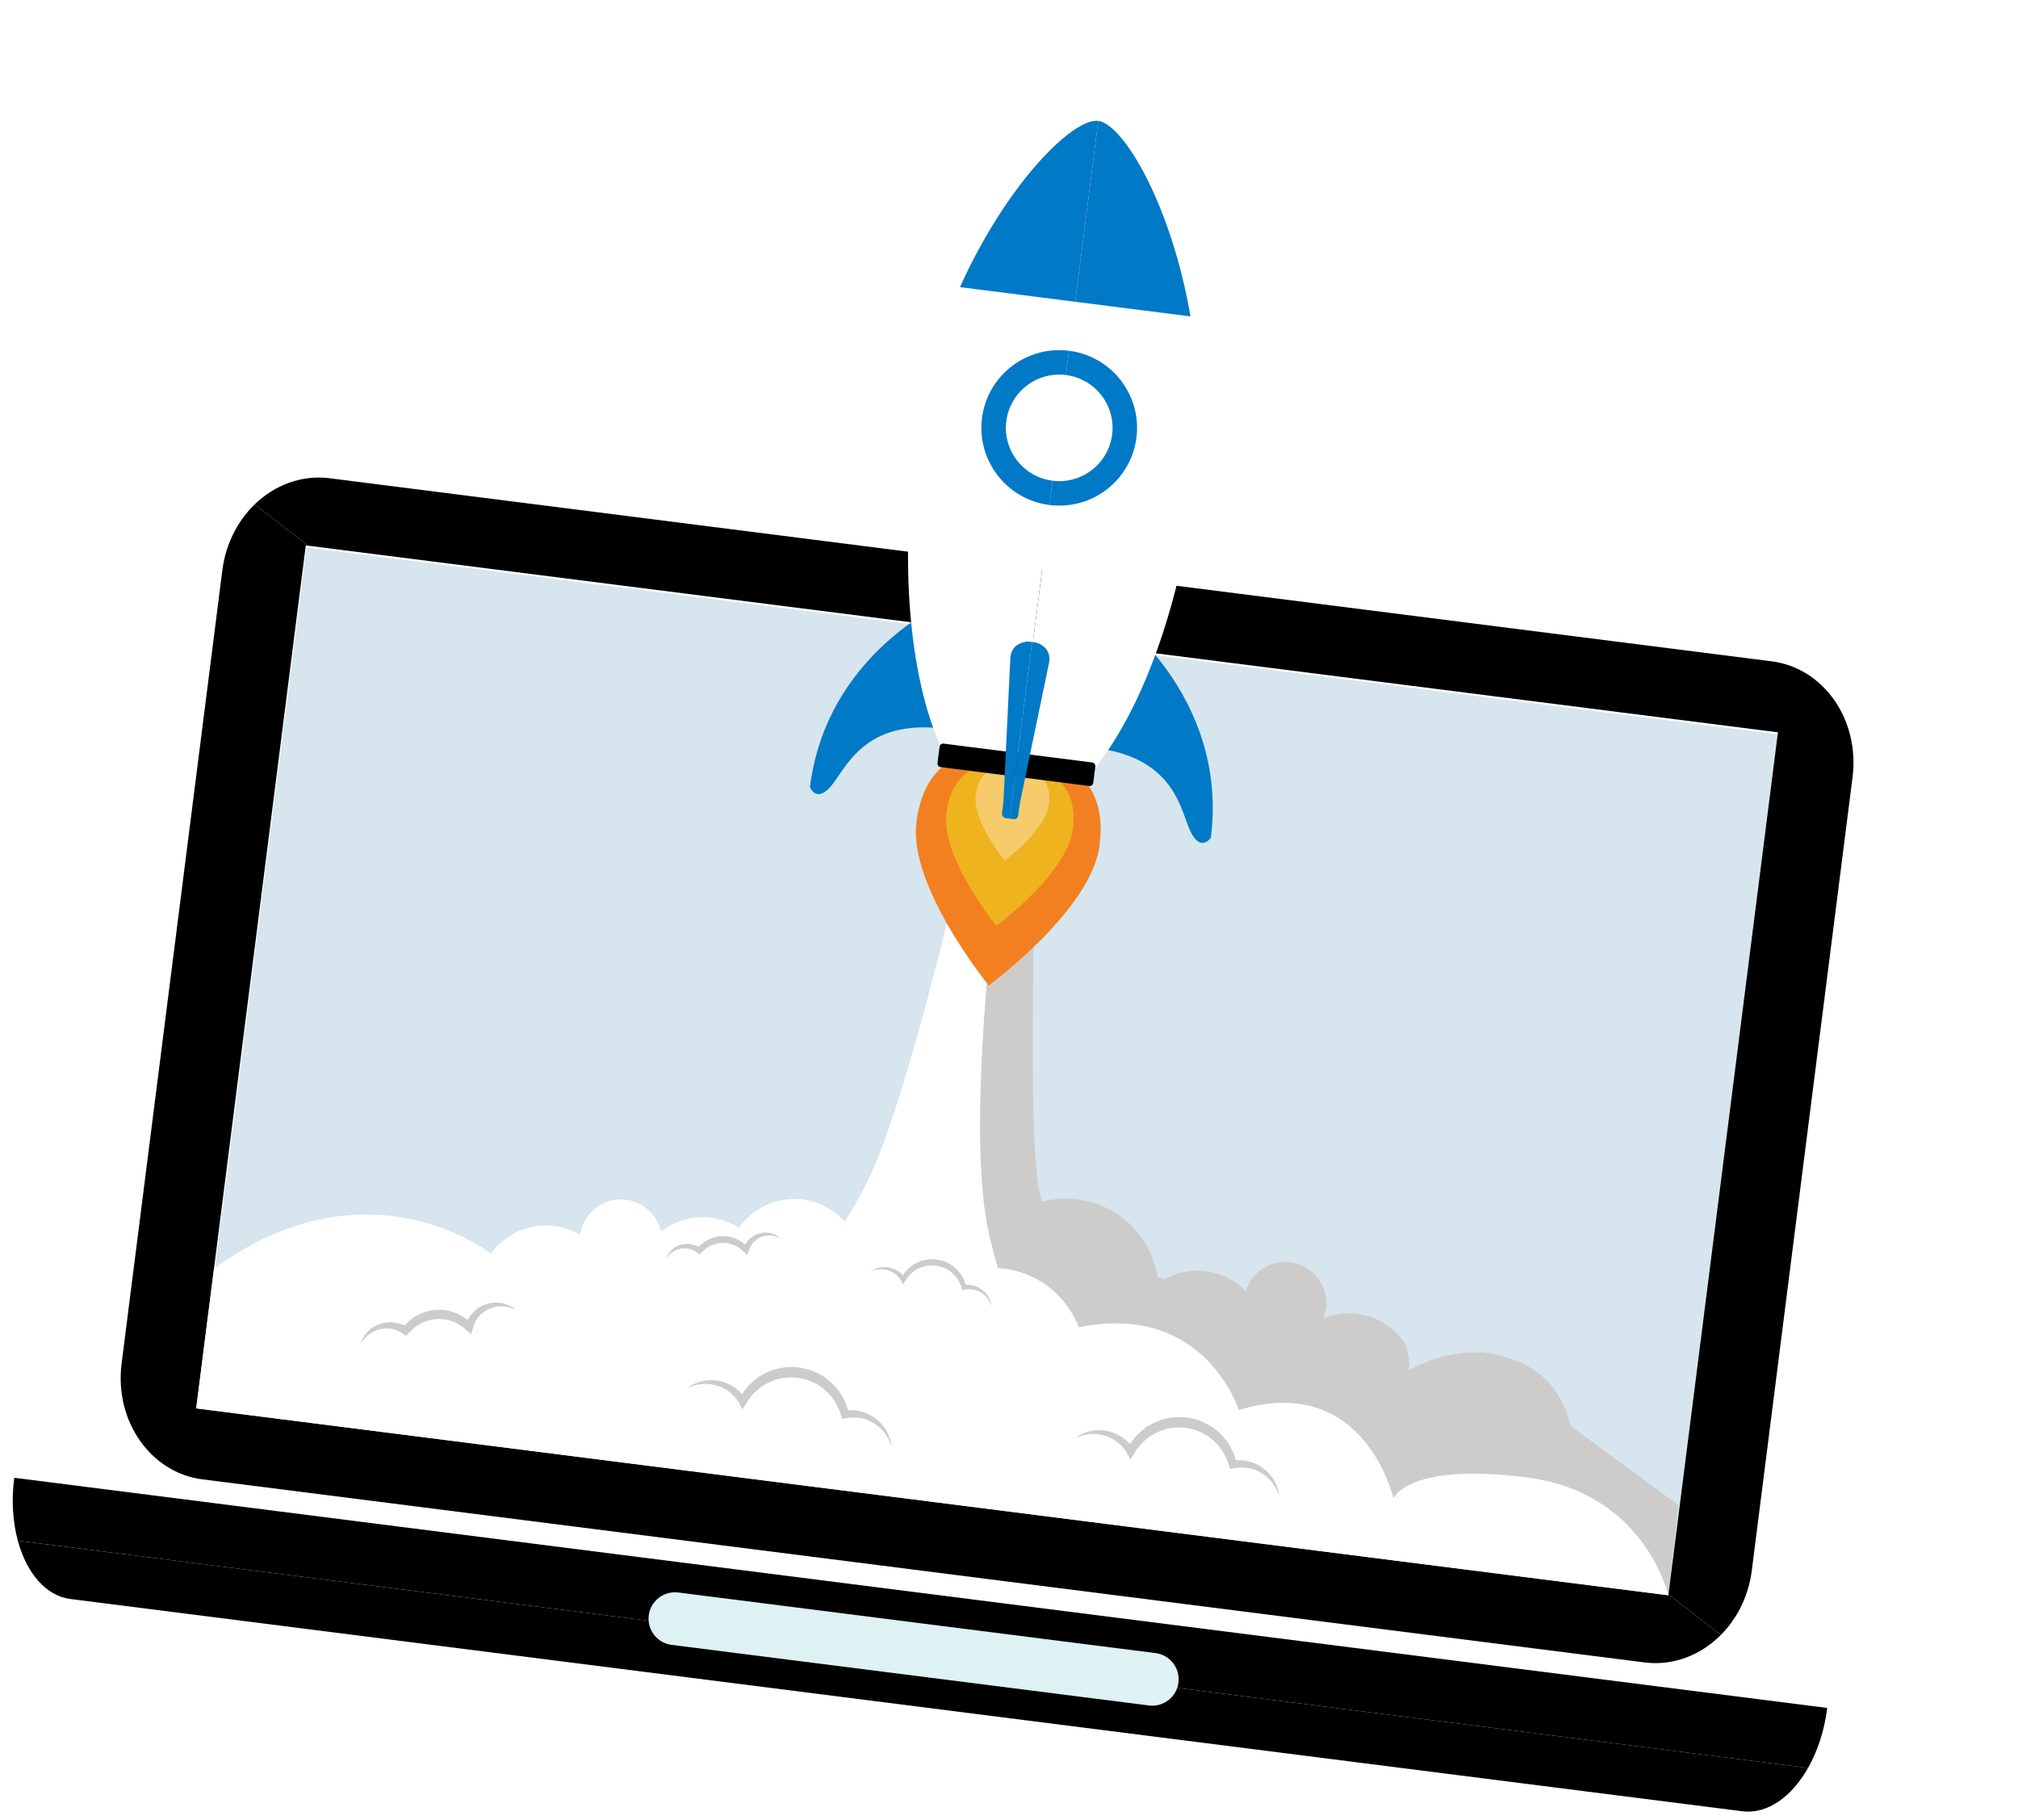
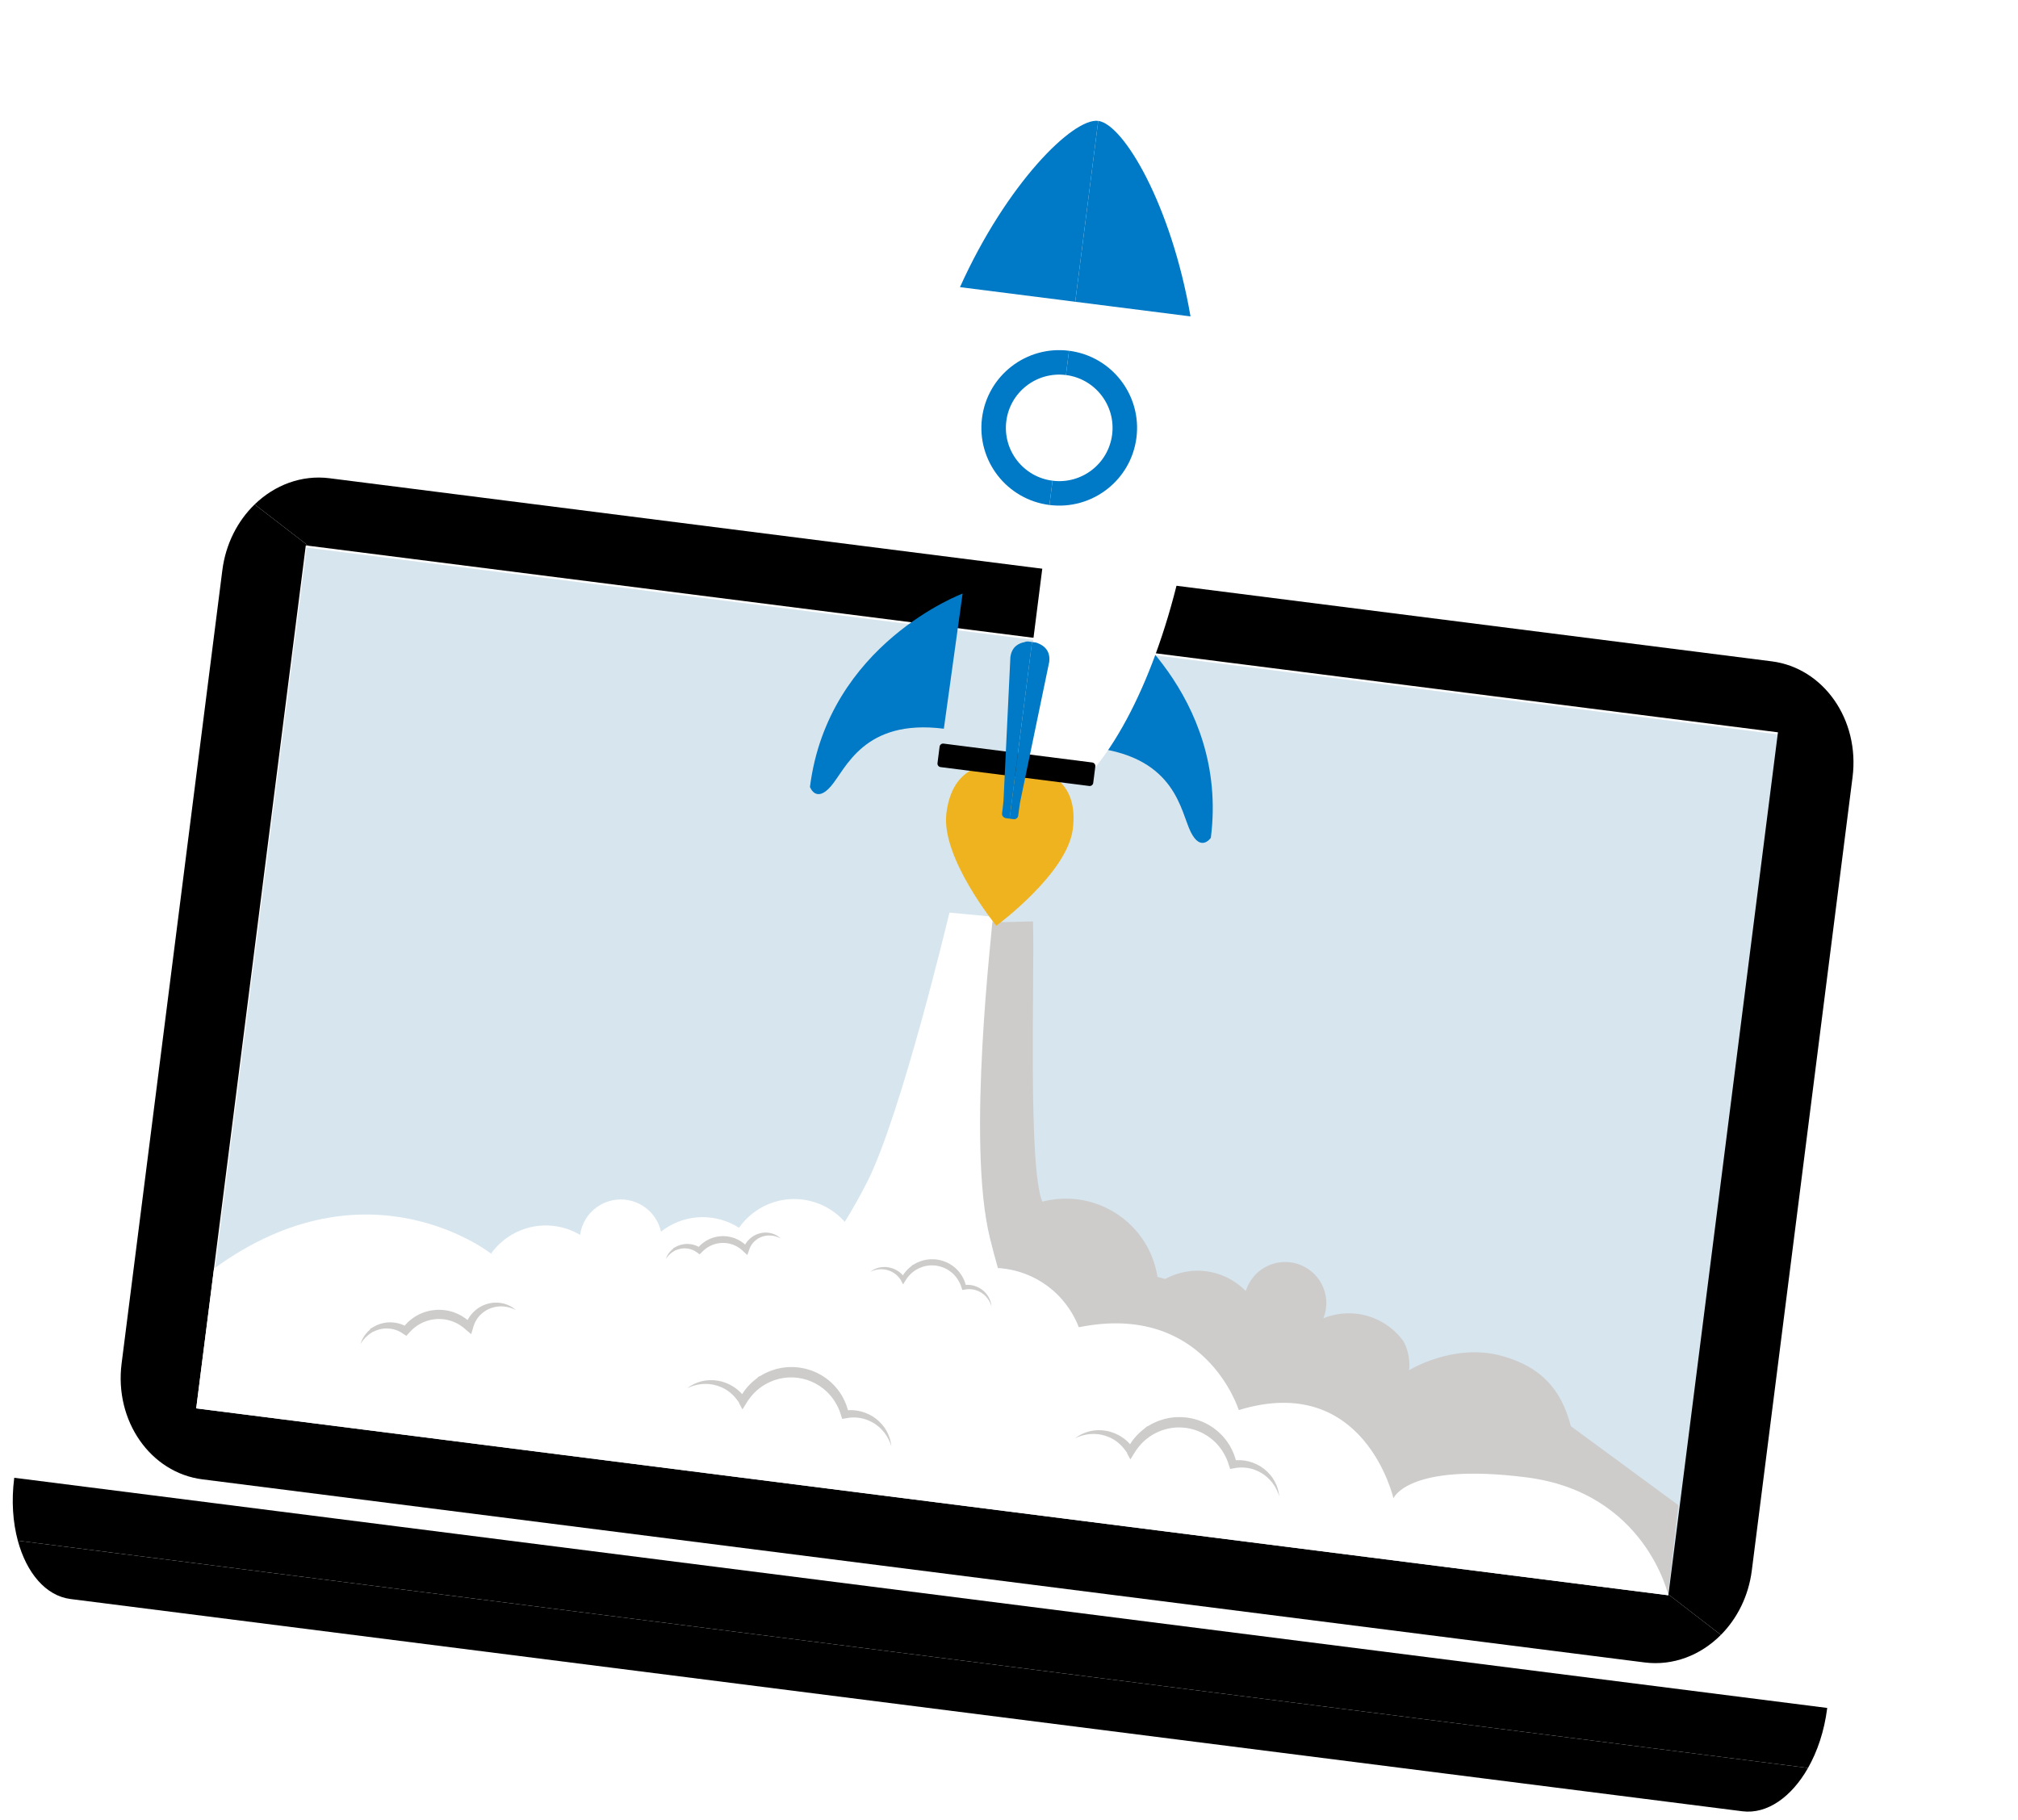
<svg xmlns="http://www.w3.org/2000/svg" width="276" height="249" viewBox="0 0 276 249" fill="none">
  <path d="M249.895 233.717C249.899 233.687 249.9 233.654 249.904 233.624L1.95 202.14C1.946 202.17 1.942 202.202 1.938 202.233C1.549 205.299 1.758 208.226 2.437 210.743L247.282 241.832C248.571 239.565 249.506 236.784 249.895 233.717Z" fill="black" />
  <path d="M2.438 210.744C3.627 215.147 6.256 218.294 9.648 218.725L238.303 247.758C241.694 248.188 245.029 245.8 247.283 241.833L2.438 210.744Z" fill="black" />
  <path d="M41.924 74.904L36.449 118.022L32.375 150.111L26.936 192.946L228.279 218.512L231.484 193.273L233.56 176.927L243.268 100.469L41.924 74.904Z" fill="#D6E5EE" />
-   <path d="M88.729 220.961C88.478 222.94 89.88 224.745 91.862 224.997L157.133 233.284C159.117 233.536 160.926 232.139 161.177 230.161C161.428 228.183 160.026 226.373 158.043 226.121L92.771 217.834C90.79 217.583 88.98 218.984 88.729 220.961Z" fill="#DEF1F3" />
  <path d="M139.513 82.178C139.262 84.157 140.664 85.966 142.648 86.217C144.625 86.469 146.436 85.068 146.687 83.089C146.938 81.111 145.536 79.303 143.557 79.052C141.574 78.801 139.764 80.2 139.513 82.178Z" fill="#BEBBBB" />
  <path d="M243.168 100.171L228.194 218.1L235.367 223.631C237.589 221.394 239.148 218.33 239.593 214.824L253.372 106.306C254.369 98.456 249.419 91.364 242.316 90.462L45.079 65.418C41.24 64.93 37.56 66.35 34.83 68.996L42.159 74.648L243.168 100.171Z" fill="black" />
  <path d="M228.194 218.1L228.179 218.213L26.836 192.648L41.824 74.606L42.158 74.648L34.829 68.996C32.505 71.248 30.869 74.387 30.41 77.997L16.631 186.515C15.635 194.359 20.584 201.454 27.69 202.356L224.927 227.4C228.855 227.899 232.617 226.399 235.366 223.632L228.194 218.1Z" fill="black" />
  <path d="M187.07 184.112L192.728 187.422C192.728 187.422 198.797 183.659 205.374 185.465C210.789 186.952 213.541 190.063 214.848 195.085L229.547 205.89L228.127 218.137L150.619 205.706L133.144 187.624L146.484 177.016L187.07 184.112Z" fill="#CDCCCB" />
  <path d="M135.387 169.373C135.718 170.716 136.08 172.082 136.478 173.461L136.487 173.461C136.643 173.471 136.799 173.483 136.956 173.498C137.13 173.515 137.306 173.533 137.481 173.558C137.703 173.59 137.924 173.627 138.141 173.669C138.213 173.684 138.284 173.701 138.357 173.717C138.501 173.747 138.645 173.777 138.787 173.812C138.874 173.833 138.957 173.859 139.043 173.882C139.169 173.916 139.295 173.949 139.42 173.987C139.509 174.015 139.597 174.045 139.686 174.074C139.804 174.112 139.921 174.15 140.037 174.193C140.128 174.225 140.217 174.261 140.307 174.296C140.417 174.338 140.529 174.381 140.638 174.427C140.728 174.465 140.817 174.506 140.907 174.546C141.012 174.593 141.118 174.641 141.222 174.69C141.311 174.733 141.399 174.779 141.487 174.824C141.588 174.876 141.69 174.927 141.789 174.982C141.876 175.029 141.963 175.079 142.049 175.129C142.146 175.185 142.242 175.241 142.337 175.299C142.423 175.352 142.508 175.405 142.592 175.46C142.684 175.52 142.776 175.58 142.867 175.643C142.95 175.7 143.032 175.758 143.113 175.816C143.203 175.88 143.29 175.945 143.378 176.012C143.458 176.072 143.536 176.133 143.614 176.195C143.701 176.264 143.785 176.334 143.87 176.405C143.946 176.469 144.021 176.533 144.095 176.598C144.178 176.671 144.26 176.746 144.341 176.821C144.412 176.887 144.484 176.954 144.554 177.022C144.634 177.101 144.713 177.18 144.791 177.261C144.858 177.329 144.925 177.397 144.99 177.468C145.068 177.552 145.145 177.638 145.22 177.724C145.282 177.793 145.343 177.862 145.403 177.933C145.48 178.024 145.554 178.117 145.628 178.211C145.684 178.28 145.739 178.348 145.793 178.418C145.869 178.518 145.942 178.621 146.017 178.723C146.055 178.776 146.094 178.827 146.131 178.88C146.141 178.894 146.15 178.908 146.16 178.922C146.214 179.002 146.266 179.083 146.319 179.163C146.375 179.248 146.431 179.333 146.485 179.42C146.535 179.5 146.583 179.581 146.631 179.662C146.684 179.752 146.738 179.841 146.788 179.933C146.834 180.014 146.877 180.097 146.921 180.18C146.97 180.272 147.02 180.365 147.066 180.459C147.108 180.542 147.148 180.626 147.187 180.71C147.233 180.806 147.278 180.902 147.32 180.999C147.357 181.084 147.393 181.169 147.429 181.254C147.47 181.353 147.51 181.452 147.549 181.552C147.567 181.599 147.584 181.646 147.601 181.693L192.728 187.423C192.728 187.423 193.014 185.458 191.974 183.507C191.929 183.446 191.879 183.376 191.843 183.329C191.81 183.286 191.783 183.245 191.75 183.203C191.656 183.082 191.56 182.966 191.46 182.85C191.447 182.835 191.435 182.82 191.422 182.804C191.307 182.672 191.188 182.544 191.067 182.419C191.042 182.394 191.016 182.371 190.99 182.345C190.894 182.249 190.797 182.154 190.697 182.062C190.652 182.021 190.606 181.983 190.56 181.943C190.477 181.87 190.393 181.797 190.308 181.727C190.254 181.683 190.199 181.641 190.143 181.598C190.064 181.536 189.984 181.474 189.903 181.415C189.843 181.371 189.782 181.329 189.72 181.287C189.641 181.232 189.561 181.177 189.48 181.124C189.416 181.083 189.351 181.044 189.286 181.004C189.206 180.954 189.125 180.906 189.043 180.859C188.975 180.82 188.907 180.783 188.838 180.746C188.757 180.702 188.675 180.659 188.592 180.617C188.521 180.582 188.45 180.548 188.379 180.514C188.296 180.475 188.212 180.438 188.127 180.401C188.054 180.37 187.982 180.338 187.908 180.309C187.822 180.274 187.734 180.242 187.646 180.209C187.548 180.18 187.457 180.147 187.371 180.111C187.298 180.087 187.225 180.065 187.151 180.043C187.08 180.021 187.009 179.998 186.937 179.978C186.837 179.95 186.735 179.926 186.634 179.901C186.568 179.885 186.504 179.867 186.438 179.853C186.307 179.824 186.175 179.8 186.043 179.778C186.006 179.771 185.968 179.763 185.931 179.756C185.761 179.729 185.592 179.706 185.42 179.689C185.234 179.669 185.048 179.655 184.861 179.648C183.895 179.607 182.906 179.719 181.925 180C181.608 180.092 181.3 180.199 181 180.321C181.444 179.203 181.541 177.938 181.181 176.692C181.132 176.52 181.073 176.354 181.009 176.191C180.989 176.14 180.966 176.091 180.945 176.041C180.897 175.929 180.847 175.819 180.793 175.712C180.765 175.657 180.737 175.604 180.708 175.55C180.652 175.449 180.593 175.349 180.532 175.251C180.501 175.203 180.471 175.154 180.439 175.106C180.36 174.99 180.278 174.877 180.191 174.768C180.174 174.746 180.159 174.723 180.141 174.701C180.037 174.572 179.927 174.451 179.812 174.333C179.776 174.296 179.739 174.262 179.702 174.227C179.619 174.146 179.535 174.067 179.447 173.992C179.401 173.953 179.355 173.915 179.309 173.877C179.222 173.808 179.134 173.741 179.044 173.677C178.998 173.644 178.952 173.611 178.906 173.58C178.789 173.502 178.669 173.427 178.546 173.358C178.526 173.347 178.507 173.333 178.486 173.322C178.344 173.244 178.196 173.173 178.047 173.106C178.001 173.086 177.953 173.068 177.907 173.049C177.8 173.005 177.692 172.963 177.582 172.926C177.527 172.907 177.472 172.889 177.416 172.873C177.306 172.839 177.195 172.809 177.084 172.782C177.033 172.77 176.982 172.756 176.93 172.745C176.778 172.713 176.625 172.686 176.47 172.667C176.459 172.666 176.448 172.663 176.437 172.662C176.271 172.642 176.104 172.632 175.936 172.627C175.885 172.625 175.834 172.627 175.783 172.626C175.663 172.626 175.543 172.629 175.422 172.636C175.363 172.64 175.305 172.645 175.246 172.651C175.126 172.662 175.006 172.678 174.885 172.697C174.832 172.705 174.779 172.713 174.726 172.723C174.555 172.755 174.384 172.794 174.212 172.843C174.196 172.848 174.18 172.854 174.163 172.859C174.039 172.895 173.918 172.936 173.799 172.981C173.758 172.996 173.718 173.013 173.678 173.029C173.585 173.066 173.493 173.105 173.403 173.147C173.363 173.166 173.322 173.183 173.283 173.203C173.186 173.25 173.091 173.301 172.998 173.353C172.971 173.369 172.943 173.383 172.916 173.399C172.799 173.467 172.685 173.54 172.575 173.615C172.544 173.636 172.515 173.659 172.485 173.681C172.402 173.741 172.319 173.803 172.238 173.868C172.203 173.896 172.169 173.926 172.134 173.955C172.057 174.019 171.984 174.086 171.91 174.154C171.883 174.181 171.854 174.206 171.827 174.233C171.73 174.329 171.636 174.427 171.545 174.529C171.537 174.54 171.528 174.55 171.519 174.561C171.439 174.653 171.363 174.749 171.288 174.846C171.264 174.878 171.242 174.91 171.218 174.942C171.159 175.024 171.102 175.107 171.047 175.192C171.026 175.224 171.005 175.256 170.985 175.289C170.915 175.402 170.848 175.518 170.786 175.635C170.785 175.637 170.784 175.638 170.783 175.64C170.719 175.762 170.661 175.887 170.606 176.013C170.592 176.045 170.58 176.076 170.567 176.107C170.527 176.205 170.489 176.304 170.454 176.404C170.432 176.469 170.408 176.534 170.387 176.601C168.094 174.252 164.615 173.205 161.239 174.177C160.576 174.367 159.954 174.628 159.372 174.945L158.307 174.659C158.226 174.143 158.115 173.626 157.966 173.112C157.91 172.92 157.85 172.731 157.787 172.544C157.767 172.486 157.745 172.429 157.725 172.371C157.679 172.242 157.632 172.113 157.582 171.987C157.557 171.922 157.53 171.857 157.504 171.793C157.454 171.672 157.403 171.553 157.35 171.435C157.322 171.373 157.295 171.312 157.267 171.251C157.206 171.123 157.144 170.996 157.081 170.871C157.057 170.825 157.034 170.777 157.01 170.731C156.92 170.559 156.827 170.389 156.73 170.223C156.722 170.21 156.713 170.198 156.705 170.184C156.616 170.033 156.524 169.885 156.429 169.738C156.397 169.688 156.363 169.64 156.33 169.59C156.267 169.496 156.204 169.404 156.139 169.312C155.977 169.083 155.809 168.859 155.634 168.643C155.601 168.603 155.566 168.564 155.533 168.524C155.372 168.332 155.208 168.144 155.036 167.963C155.001 167.926 154.967 167.887 154.932 167.85C154.74 167.651 154.541 167.459 154.338 167.275C154.291 167.231 154.243 167.189 154.194 167.147C153.992 166.968 153.787 166.794 153.575 166.63C153.562 166.62 153.551 166.61 153.539 166.601C153.317 166.43 153.088 166.269 152.855 166.113C152.803 166.078 152.749 166.042 152.695 166.007C152.463 165.857 152.227 165.712 151.986 165.577C151.952 165.558 151.917 165.54 151.883 165.521C151.66 165.399 151.434 165.285 151.204 165.176C151.155 165.153 151.107 165.128 151.057 165.106C150.806 164.991 150.551 164.885 150.293 164.786C150.24 164.766 150.186 164.748 150.133 164.728C149.889 164.638 149.64 164.555 149.389 164.48C149.361 164.472 149.334 164.462 149.306 164.454C149.036 164.376 148.762 164.309 148.487 164.248C148.426 164.235 148.366 164.223 148.305 164.211C148.027 164.154 147.747 164.104 147.464 164.066C147.444 164.064 147.424 164.062 147.404 164.06C147.135 164.025 146.863 164 146.59 163.983C146.533 163.98 146.475 163.975 146.417 163.972C146.133 163.958 145.848 163.953 145.562 163.958C145.512 163.958 145.461 163.961 145.41 163.963C145.147 163.971 144.883 163.987 144.619 164.011C144.576 164.015 144.533 164.018 144.489 164.022C144.202 164.052 143.913 164.093 143.624 164.143C143.561 164.154 143.498 164.166 143.435 164.178C143.14 164.234 142.845 164.296 142.551 164.374C140.589 159.567 141.494 134.36 141.288 126.032L134.25 126.203C134.252 127.679 132.144 156.179 135.387 169.373Z" fill="#CDCCCB" />
  <path d="M147.549 181.551C147.51 181.451 147.47 181.352 147.429 181.253C147.394 181.168 147.358 181.082 147.321 180.998C147.277 180.901 147.233 180.805 147.188 180.709C147.148 180.625 147.108 180.54 147.066 180.458C147.02 180.363 146.971 180.271 146.921 180.178C146.877 180.095 146.834 180.013 146.788 179.932C146.738 179.841 146.684 179.752 146.631 179.661C146.583 179.58 146.535 179.499 146.486 179.419C146.431 179.332 146.376 179.247 146.319 179.162C146.266 179.082 146.214 179 146.16 178.921C146.113 178.854 146.065 178.788 146.017 178.722C145.943 178.619 145.869 178.517 145.793 178.416C145.739 178.346 145.684 178.278 145.629 178.21C145.554 178.116 145.48 178.023 145.403 177.932C145.343 177.861 145.282 177.792 145.221 177.723C145.145 177.637 145.068 177.551 144.99 177.467C144.925 177.397 144.858 177.329 144.791 177.26C144.713 177.179 144.634 177.1 144.554 177.021C144.484 176.953 144.413 176.887 144.341 176.82C144.26 176.744 144.179 176.67 144.095 176.597C144.021 176.532 143.946 176.467 143.87 176.404C143.786 176.333 143.701 176.264 143.614 176.194C143.536 176.133 143.458 176.071 143.378 176.011C143.29 175.944 143.203 175.879 143.113 175.815C143.032 175.756 142.95 175.699 142.867 175.642C142.777 175.58 142.684 175.519 142.592 175.459C142.508 175.405 142.423 175.351 142.337 175.298C142.242 175.24 142.146 175.184 142.049 175.128C141.963 175.078 141.876 175.028 141.789 174.981C141.69 174.926 141.588 174.875 141.487 174.823C141.399 174.778 141.311 174.732 141.222 174.689C141.118 174.639 141.013 174.592 140.907 174.544C140.817 174.505 140.729 174.464 140.638 174.426C140.529 174.38 140.418 174.338 140.307 174.295C140.217 174.26 140.128 174.224 140.037 174.191C139.922 174.149 139.804 174.112 139.687 174.073C139.598 174.044 139.509 174.013 139.42 173.986C139.295 173.948 139.169 173.915 139.043 173.88C138.957 173.857 138.874 173.832 138.787 173.811C138.646 173.776 138.502 173.746 138.357 173.715C138.285 173.7 138.214 173.683 138.141 173.668C137.923 173.626 137.703 173.588 137.481 173.557C137.306 173.532 137.13 173.514 136.956 173.497C136.799 173.482 136.643 173.47 136.487 173.46L136.478 173.46C136.081 172.081 135.718 170.716 135.388 169.372C132.145 156.177 135.776 126.865 135.776 125.389L142.033 125.975L129.854 124.833C129.854 124.833 123.242 152.631 118.548 161.784C117.613 163.609 116.607 165.418 115.536 167.133C112.484 163.666 107.247 162.963 103.365 165.662C102.447 166.3 101.682 167.076 101.077 167.941C98.034 165.998 93.998 165.95 90.851 168.138C90.697 168.245 90.549 168.357 90.404 168.471C90.25 167.777 89.962 167.1 89.531 166.481C87.753 163.932 84.243 163.303 81.69 165.077C80.353 166.007 79.55 167.413 79.338 168.906C76.332 167.134 72.444 167.152 69.392 169.274C68.502 169.893 67.755 170.641 67.159 171.476L147.602 181.69C147.584 181.645 147.567 181.598 147.549 181.551Z" fill="white" />
  <path d="M106.793 169.42C106.681 169.368 106.575 169.304 106.462 169.258C106.348 169.216 106.243 169.166 106.126 169.136L105.955 169.085L105.781 169.051C105.667 169.023 105.549 169.019 105.435 169.005C105.319 168.993 105.202 168.998 105.088 168.997C104.973 169.01 104.859 169.008 104.747 169.033C104.635 169.053 104.524 169.073 104.416 169.105C104.306 169.129 104.201 169.172 104.097 169.21C103.992 169.248 103.895 169.304 103.795 169.351C103.702 169.412 103.603 169.46 103.517 169.529C103.429 169.594 103.339 169.655 103.26 169.731C103.22 169.768 103.177 169.801 103.14 169.84L103.03 169.959C102.952 170.035 102.896 170.129 102.829 170.212L102.804 170.245L102.803 170.247C102.807 170.241 102.793 170.26 102.812 170.234L102.811 170.236L102.808 170.241L102.802 170.25L102.79 170.27L102.742 170.348C102.713 170.397 102.669 170.456 102.654 170.498C102.611 170.587 102.565 170.673 102.526 170.775C102.481 170.872 102.458 170.976 102.422 171.075L102.215 171.672L101.725 171.226C101.624 171.134 101.529 171.037 101.427 170.949L101.267 170.823L101.188 170.76L101.168 170.744L101.165 170.742C101.15 170.731 101.186 170.757 101.181 170.753L101.179 170.753L101.174 170.749L101.162 170.741L101.115 170.71L100.924 170.588L100.83 170.527L100.744 170.485C100.63 170.428 100.525 170.363 100.394 170.318L100.208 170.242C100.145 170.218 100.079 170.203 100.015 170.183C99.951 170.165 99.888 170.141 99.822 170.126L99.626 170.085C99.495 170.052 99.36 170.047 99.227 170.029C99.094 170.012 98.959 170.022 98.825 170.014C98.691 170.02 98.557 170.028 98.423 170.04C98.292 170.066 98.156 170.075 98.026 170.111C97.897 170.145 97.763 170.169 97.638 170.219L97.447 170.285C97.385 170.31 97.325 170.34 97.263 170.367C97.138 170.419 97.02 170.485 96.904 170.552C96.782 170.612 96.678 170.7 96.564 170.774C96.453 170.85 96.355 170.945 96.248 171.029C96.147 171.121 96.056 171.222 95.958 171.318L95.692 171.578L95.416 171.382C95.337 171.325 95.261 171.262 95.177 171.211C95.096 171.153 95.008 171.109 94.921 171.06C94.831 171.02 94.742 170.973 94.647 170.941C94.554 170.902 94.457 170.878 94.361 170.849C94.263 170.829 94.165 170.803 94.064 170.792C93.965 170.774 93.864 170.768 93.762 170.759C93.66 170.758 93.558 170.752 93.455 170.762C93.353 170.765 93.251 170.784 93.148 170.796C93.048 170.82 92.944 170.836 92.846 170.869C92.744 170.893 92.647 170.931 92.547 170.967C92.497 170.985 92.45 171.009 92.402 171.03L92.315 171.042L92.291 171.026L92.29 171.027C92.295 171.024 92.279 171.035 92.3 171.02L92.298 171.021L92.308 171.044L92.297 171.065L92.264 171.093L91.976 171.27C91.882 171.328 91.81 171.399 91.724 171.463C91.683 171.497 91.638 171.527 91.599 171.566L91.486 171.685C91.415 171.768 91.323 171.838 91.264 171.932L91.062 172.204C91.103 172.1 91.147 171.994 91.192 171.888C91.231 171.778 91.301 171.687 91.359 171.587L91.452 171.438C91.485 171.39 91.527 171.347 91.565 171.301C91.643 171.212 91.72 171.111 91.804 171.032L92.062 170.812L92.094 170.784L92.11 170.771L92.114 170.767L92.1 170.742L92.096 170.709L92.106 170.703L92.196 170.677C92.247 170.645 92.303 170.62 92.356 170.59C92.46 170.531 92.569 170.475 92.68 170.427C92.79 170.375 92.908 170.342 93.023 170.3C93.141 170.269 93.26 170.233 93.381 170.213C93.502 170.186 93.625 170.177 93.748 170.161C93.871 170.157 93.996 170.146 94.121 170.155C94.246 170.157 94.369 170.176 94.493 170.191C94.615 170.215 94.739 170.235 94.86 170.271C94.982 170.301 95.1 170.347 95.218 170.389C95.334 170.439 95.451 170.487 95.562 170.549C95.676 170.605 95.781 170.676 95.888 170.745L95.347 170.81C95.454 170.686 95.559 170.558 95.673 170.438C95.795 170.327 95.908 170.203 96.04 170.103C96.173 170.005 96.299 169.894 96.443 169.811C96.584 169.722 96.724 169.632 96.877 169.564C96.952 169.528 97.026 169.489 97.102 169.455L97.336 169.367C97.49 169.302 97.654 169.264 97.814 169.219C97.975 169.173 98.143 169.157 98.307 169.126C98.472 169.108 98.639 169.096 98.806 169.088C98.973 169.093 99.141 169.086 99.307 169.107C99.473 169.129 99.641 169.141 99.803 169.182L100.048 169.236C100.129 169.256 100.208 169.284 100.288 169.309C100.368 169.337 100.448 169.36 100.525 169.39L100.755 169.491C100.907 169.55 101.061 169.643 101.212 169.728L101.326 169.794L101.418 169.859L101.602 169.991L101.648 170.024L101.689 170.053L101.712 170.074L101.806 170.155L101.994 170.318C102.115 170.431 102.223 170.558 102.336 170.678L101.639 170.829C101.691 170.7 101.734 170.569 101.8 170.447C101.855 170.325 101.931 170.199 102.01 170.077C102.05 170.01 102.084 169.974 102.122 169.921L102.177 169.849L102.215 169.798L102.249 169.76C102.343 169.661 102.427 169.554 102.532 169.466L102.684 169.33C102.736 169.286 102.792 169.249 102.846 169.208C102.953 169.124 103.07 169.057 103.187 168.99C103.303 168.921 103.432 168.876 103.552 168.82C103.679 168.778 103.803 168.729 103.933 168.699C104.062 168.67 104.19 168.637 104.323 168.625C104.388 168.618 104.453 168.606 104.519 168.603L104.716 168.599C104.847 168.592 104.978 168.615 105.106 168.622C105.234 168.644 105.362 168.661 105.487 168.694C105.611 168.728 105.735 168.761 105.851 168.814L106.027 168.888L106.194 168.977C106.308 169.03 106.409 169.112 106.512 169.181C106.612 169.254 106.699 169.34 106.793 169.42Z" fill="#CDCCCB" />
  <path d="M135.604 178.685L135.499 178.384C135.457 178.287 135.412 178.193 135.369 178.1C135.32 178.009 135.267 177.919 135.216 177.83C135.16 177.743 135.098 177.66 135.04 177.577C134.976 177.497 134.906 177.422 134.841 177.344C134.771 177.271 134.696 177.202 134.625 177.132L134.39 176.942L134.14 176.778L133.878 176.638L133.605 176.523C133.511 176.494 133.418 176.462 133.325 176.435C133.229 176.416 133.134 176.392 133.039 176.376C132.942 176.366 132.846 176.352 132.75 176.344C132.653 176.345 132.557 176.338 132.461 176.339L132.174 176.36L131.89 176.409L131.614 176.456L131.52 176.167L131.423 175.869C131.385 175.772 131.343 175.677 131.304 175.581C131.214 175.394 131.121 175.209 131.008 175.035L130.967 174.969L130.971 174.955L130.977 174.945L130.975 174.943C130.979 174.949 130.955 174.932 130.976 174.962L130.959 174.948L130.931 174.916L130.83 174.781C130.763 174.692 130.695 174.592 130.629 174.528L130.431 174.311L130.203 174.104C130.13 174.03 130.043 173.976 129.962 173.913C129.88 173.851 129.799 173.788 129.71 173.738C129.622 173.686 129.537 173.628 129.447 173.581L129.171 173.447C129.079 173.403 128.98 173.374 128.886 173.335C128.792 173.294 128.693 173.267 128.595 173.242C128.399 173.179 128.196 173.152 127.995 173.116C127.792 173.101 127.589 173.076 127.385 173.087L127.231 173.088L127.079 173.104C126.978 173.118 126.875 173.12 126.775 173.142L126.475 173.202C126.376 173.226 126.279 173.261 126.181 173.289C126.082 173.315 125.988 173.356 125.894 173.396C125.801 173.439 125.701 173.467 125.613 173.52L125.341 173.665L125.324 173.674L125.319 173.676L125.317 173.677C125.307 173.684 125.329 173.669 125.326 173.671L125.317 173.677L125.282 173.699L125.211 173.745L125.07 173.837C124.992 173.898 124.913 173.951 124.833 174.015C124.756 174.084 124.672 174.144 124.6 174.218C124.525 174.29 124.449 174.36 124.382 174.438C124.31 174.513 124.244 174.593 124.179 174.674C124.046 174.833 123.932 175.008 123.823 175.186L123.517 175.685L123.256 175.202L123.237 175.169L123.255 175.146L123.276 175.128L123.276 175.127C123.297 175.158 123.281 175.135 123.285 175.142L123.282 175.137L123.249 175.136L123.195 175.076L123.102 174.944C123.073 174.895 123.041 174.863 123.012 174.828L122.924 174.721C122.87 174.647 122.791 174.581 122.726 174.51C122.661 174.436 122.58 174.38 122.508 174.313C122.435 174.246 122.348 174.197 122.269 174.136C122.189 174.078 122.099 174.036 122.013 173.984C121.926 173.935 121.833 173.9 121.742 173.857C121.65 173.818 121.552 173.791 121.458 173.755C121.362 173.726 121.262 173.705 121.164 173.678C121.064 173.66 120.963 173.647 120.862 173.631L120.554 173.614L120.244 173.624L119.933 173.665L119.626 173.737L119.323 173.836L119.027 173.965L119.294 173.778L119.582 173.62C119.681 173.575 119.785 173.536 119.887 173.493C119.992 173.459 120.099 173.43 120.207 173.398C120.316 173.375 120.426 173.354 120.537 173.335L120.873 173.309C120.986 173.311 121.099 173.312 121.213 173.317C121.326 173.331 121.44 173.34 121.553 173.359C121.664 173.383 121.778 173.404 121.888 173.437C121.996 173.475 122.108 173.505 122.214 173.55C122.318 173.599 122.428 173.639 122.529 173.696C122.629 173.754 122.735 173.805 122.83 173.873C122.923 173.942 123.026 174.001 123.112 174.08C123.199 174.16 123.291 174.228 123.373 174.321L123.497 174.456C123.539 174.502 123.581 174.548 123.61 174.59L123.708 174.718L123.756 174.782L123.768 174.798L123.771 174.802L123.784 174.822L123.79 174.831L123.813 174.867L123.246 174.883C123.356 174.668 123.473 174.455 123.614 174.257C123.682 174.156 123.754 174.058 123.834 173.966C123.909 173.87 123.993 173.781 124.077 173.693C124.158 173.601 124.252 173.523 124.341 173.439C124.432 173.356 124.536 173.277 124.634 173.198L124.764 173.088L124.825 173.028L124.86 173.003L124.868 172.997L124.898 172.996L124.922 172.991L125.241 172.809C125.345 172.743 125.463 172.703 125.574 172.65C125.686 172.6 125.798 172.55 125.917 172.515C126.034 172.478 126.15 172.435 126.269 172.404L126.63 172.324C126.75 172.296 126.874 172.291 126.997 172.274L127.18 172.254L127.365 172.25C127.612 172.237 127.857 172.261 128.103 172.282C128.346 172.325 128.59 172.362 128.825 172.438C128.944 172.47 129.062 172.505 129.176 172.553C129.29 172.6 129.407 172.638 129.517 172.694L129.845 172.862C129.953 172.922 130.054 172.993 130.158 173.058C130.264 173.121 130.36 173.198 130.456 173.275C130.55 173.354 130.651 173.424 130.735 173.514L130.997 173.772L131.242 174.065C131.331 174.165 131.383 174.257 131.447 174.351L131.54 174.492L131.564 174.528L131.575 174.545L131.587 174.563L131.589 174.566L131.591 174.571L131.596 174.581L131.64 174.662C131.761 174.873 131.862 175.095 131.947 175.322C131.985 175.437 132.025 175.552 132.06 175.668L132.146 176.02L131.776 175.778L132.122 175.746C132.238 175.743 132.354 175.746 132.469 175.746C132.584 175.754 132.7 175.768 132.813 175.782C132.927 175.802 133.039 175.83 133.151 175.854C133.261 175.885 133.37 175.923 133.478 175.959C133.584 176.001 133.687 176.048 133.792 176.093C133.892 176.146 133.991 176.203 134.089 176.257C134.184 176.32 134.276 176.385 134.367 176.45L134.621 176.671C134.698 176.752 134.777 176.831 134.852 176.914C134.92 177.002 134.991 177.087 135.056 177.176C135.115 177.27 135.175 177.362 135.229 177.457C135.277 177.556 135.329 177.653 135.373 177.752C135.41 177.855 135.452 177.955 135.485 178.058C135.511 178.164 135.539 178.268 135.562 178.372L135.604 178.685Z" fill="#CDCCCB" />
  <path d="M72.632 171.524L67.159 171.478C67.159 171.478 50.304 158.176 29.269 173.528L26.836 192.647L228.173 218.212C228.173 218.212 225.041 204.149 208.773 202.083C192.505 200.017 190.582 204.953 190.582 204.953C190.582 204.953 186.625 187.617 169.426 192.879C169.426 192.879 164.827 178.051 147.549 181.551C147.549 181.551 79.497 168.511 72.632 171.524Z" fill="white" />
  <path d="M70.545 179.189C70.391 179.124 70.243 179.043 70.087 178.986C69.93 178.935 69.784 178.873 69.623 178.838L69.388 178.778L69.15 178.74C68.993 178.71 68.832 178.711 68.675 178.697C68.518 178.688 68.359 178.7 68.204 178.705C68.048 178.73 67.893 178.733 67.742 178.774C67.591 178.807 67.441 178.839 67.296 178.889C67.147 178.927 67.008 178.991 66.868 179.049C66.728 179.106 66.599 179.188 66.466 179.256C66.342 179.344 66.21 179.415 66.097 179.513C65.981 179.606 65.861 179.694 65.759 179.801C65.706 179.853 65.65 179.901 65.6 179.956L65.458 180.124C65.356 180.231 65.285 180.362 65.198 180.479L65.167 180.524L65.165 180.527C65.17 180.519 65.152 180.546 65.176 180.51L65.174 180.511L65.171 180.518L65.163 180.532L65.148 180.559L65.087 180.667C65.05 180.736 64.995 180.818 64.975 180.876C64.922 181 64.864 181.119 64.817 181.26C64.761 181.393 64.735 181.536 64.693 181.673L64.444 182.496L63.754 181.917C63.612 181.798 63.476 181.671 63.332 181.556L63.108 181.394L62.997 181.313L62.97 181.293L62.966 181.29C62.944 181.275 62.994 181.308 62.988 181.304L62.986 181.303L62.977 181.298L62.961 181.289L62.894 181.249L62.629 181.093L62.497 181.016L62.378 180.963C62.219 180.892 62.074 180.811 61.893 180.755L61.635 180.662C61.548 180.634 61.458 180.616 61.37 180.592C61.281 180.572 61.195 180.542 61.105 180.526L60.835 180.482C60.656 180.443 60.472 180.443 60.29 180.427C60.109 180.411 59.925 180.432 59.743 180.428C59.562 180.443 59.379 180.461 59.199 180.486C59.021 180.527 58.837 180.547 58.664 180.604C58.489 180.657 58.309 180.697 58.142 180.772L57.886 180.871C57.803 180.91 57.722 180.954 57.64 180.994C57.474 181.071 57.317 181.167 57.161 181.265C56.999 181.353 56.862 181.477 56.712 181.584C56.565 181.694 56.437 181.828 56.296 181.948C56.165 182.078 56.045 182.221 55.918 182.356L55.57 182.724L55.185 182.473C55.074 182.401 54.968 182.318 54.85 182.253C54.737 182.179 54.614 182.125 54.495 182.062C54.37 182.012 54.246 181.954 54.116 181.916C53.989 181.869 53.855 181.841 53.722 181.806C53.588 181.784 53.453 181.754 53.316 181.745C53.18 181.726 53.042 181.724 52.903 181.717C52.765 181.722 52.625 181.719 52.487 181.738C52.347 181.747 52.21 181.778 52.071 181.801C51.936 181.838 51.796 181.866 51.664 181.917C51.527 181.955 51.396 182.012 51.263 182.066C51.197 182.093 51.134 182.129 51.069 182.16L50.951 182.181L50.918 182.16L50.917 182.161C50.923 182.156 50.901 182.173 50.93 182.151L50.927 182.153L50.941 182.184L50.928 182.213L50.884 182.252L50.502 182.508C50.378 182.593 50.284 182.693 50.169 182.785C50.116 182.833 50.056 182.877 50.005 182.931L49.858 183.099C49.766 183.216 49.645 183.316 49.57 183.448L49.311 183.828C49.361 183.684 49.415 183.539 49.471 183.392C49.518 183.24 49.608 183.112 49.682 182.972L49.8 182.765C49.843 182.698 49.897 182.637 49.945 182.573C50.047 182.449 50.146 182.306 50.256 182.195L50.594 181.882L50.636 181.843L50.657 181.823L50.662 181.819L50.641 181.785L50.635 181.741L50.647 181.731L50.769 181.69C50.835 181.644 50.911 181.608 50.981 181.564C51.119 181.478 51.265 181.396 51.413 181.325C51.56 181.247 51.719 181.196 51.873 181.133C52.032 181.084 52.191 181.029 52.355 180.996C52.517 180.952 52.684 180.933 52.851 180.906C53.018 180.893 53.187 180.871 53.357 180.876C53.526 180.872 53.694 180.892 53.864 180.905C54.032 180.931 54.202 180.951 54.367 180.994C54.535 181.028 54.697 181.084 54.862 181.134C55.022 181.196 55.184 181.254 55.337 181.333C55.496 181.402 55.643 181.494 55.792 181.582L55.06 181.699C55.2 181.525 55.335 181.345 55.483 181.176C55.642 181.018 55.789 180.844 55.963 180.701C56.139 180.559 56.304 180.402 56.495 180.282C56.681 180.153 56.868 180.022 57.071 179.922C57.172 179.869 57.27 179.813 57.372 179.763L57.685 179.629C57.891 179.532 58.11 179.472 58.326 179.402C58.543 179.331 58.769 179.301 58.99 179.25C59.215 179.215 59.441 179.19 59.667 179.17C59.894 179.168 60.122 179.149 60.349 179.17C60.575 179.191 60.804 179.196 61.026 179.244L61.362 179.303C61.474 179.325 61.583 179.359 61.692 179.39C61.801 179.422 61.912 179.449 62.019 179.487L62.336 179.61C62.547 179.683 62.76 179.801 62.971 179.909L63.128 179.991L63.257 180.076L63.515 180.244L63.58 180.286L63.636 180.324L63.669 180.35L63.802 180.456L64.066 180.668C64.236 180.815 64.39 180.982 64.55 181.138L63.611 181.381C63.675 181.204 63.726 181.024 63.809 180.854C63.877 180.684 63.973 180.51 64.075 180.339C64.125 180.246 64.17 180.195 64.218 180.122L64.289 180.02L64.337 179.95L64.382 179.897C64.504 179.757 64.612 179.606 64.75 179.482L64.949 179.289C65.017 179.226 65.092 179.172 65.163 179.114C65.303 178.994 65.459 178.896 65.615 178.799C65.769 178.699 65.941 178.631 66.102 178.548C66.272 178.484 66.439 178.411 66.614 178.364C66.788 178.316 66.961 178.265 67.139 178.241C67.228 178.228 67.315 178.208 67.404 178.2L67.671 178.185C67.849 178.169 68.027 178.192 68.204 178.194C68.378 178.218 68.554 178.234 68.725 178.272C68.895 178.312 69.065 178.35 69.227 178.416L69.47 178.506L69.702 178.618C69.859 178.684 70.001 178.789 70.145 178.878C70.29 178.973 70.413 179.085 70.545 179.189Z" fill="#CDCCCB" />
  <path d="M121.909 197.841L121.732 197.334C121.662 197.171 121.585 197.013 121.514 196.855C121.431 196.701 121.341 196.55 121.256 196.4C121.162 196.254 121.057 196.115 120.958 195.974C120.851 195.839 120.732 195.714 120.623 195.583C120.505 195.46 120.379 195.344 120.259 195.225L119.864 194.906L119.443 194.629L119 194.393L118.542 194.2C118.382 194.151 118.227 194.097 118.068 194.053C117.907 194.02 117.748 193.98 117.587 193.953C117.424 193.936 117.262 193.913 117.1 193.901C116.937 193.901 116.775 193.889 116.614 193.89L116.13 193.926L115.653 194.008L115.188 194.087L115.03 193.6L114.866 193.099C114.802 192.935 114.731 192.774 114.666 192.613C114.514 192.297 114.356 191.986 114.167 191.693L114.098 191.582L114.105 191.558L114.115 191.541L114.113 191.538C114.12 191.548 114.079 191.519 114.114 191.571L114.086 191.547L114.04 191.493L113.869 191.265C113.757 191.116 113.641 190.948 113.529 190.84L113.196 190.473L112.811 190.125C112.69 190.002 112.541 189.91 112.405 189.805C112.268 189.7 112.133 189.593 111.981 189.51C111.832 189.423 111.69 189.324 111.537 189.245L111.073 189.021C110.918 188.946 110.752 188.897 110.593 188.832C110.434 188.764 110.269 188.718 110.102 188.675C109.774 188.57 109.431 188.525 109.093 188.464C108.75 188.439 108.408 188.396 108.064 188.415L107.806 188.417L107.55 188.444C107.38 188.468 107.206 188.47 107.038 188.508L106.532 188.609C106.365 188.649 106.203 188.707 106.037 188.755C105.87 188.797 105.711 188.866 105.553 188.935C105.396 189.007 105.228 189.054 105.08 189.144L104.621 189.387L104.592 189.403L104.585 189.407L104.581 189.409C104.563 189.42 104.601 189.395 104.597 189.398L104.581 189.408L104.522 189.447L104.403 189.524L104.164 189.679C104.033 189.781 103.9 189.871 103.766 189.979C103.636 190.094 103.494 190.196 103.373 190.321C103.248 190.44 103.12 190.56 103.006 190.691C102.885 190.817 102.774 190.951 102.664 191.087C102.441 191.357 102.249 191.651 102.065 191.951L101.549 192.792L101.11 191.979L101.079 191.922L101.109 191.882L101.144 191.852L101.143 191.851C101.178 191.902 101.151 191.864 101.159 191.875L101.154 191.868L101.099 191.865L101.007 191.764L100.849 191.543C100.8 191.461 100.747 191.407 100.698 191.347L100.551 191.167C100.46 191.042 100.327 190.931 100.217 190.811C100.107 190.687 99.972 190.591 99.849 190.478C99.726 190.366 99.582 190.283 99.448 190.182C99.312 190.084 99.16 190.013 99.017 189.925C98.871 189.843 98.713 189.784 98.56 189.711C98.404 189.645 98.241 189.601 98.081 189.539C97.919 189.49 97.752 189.454 97.586 189.41C97.418 189.379 97.248 189.357 97.077 189.329L96.559 189.3L96.037 189.318L95.514 189.387L94.996 189.507L94.486 189.674L93.988 189.89L94.437 189.577L94.921 189.31C95.09 189.234 95.263 189.168 95.436 189.096C95.613 189.039 95.793 188.989 95.974 188.935C96.157 188.898 96.343 188.862 96.53 188.83L97.097 188.787C97.286 188.791 97.477 188.791 97.669 188.8C97.858 188.824 98.05 188.84 98.24 188.871C98.428 188.912 98.619 188.948 98.804 189.003C98.986 189.066 99.175 189.117 99.353 189.193C99.529 189.275 99.714 189.342 99.884 189.438C100.052 189.537 100.231 189.622 100.391 189.736C100.548 189.852 100.721 189.953 100.866 190.085C101.013 190.221 101.167 190.334 101.305 190.491L101.515 190.718C101.586 190.796 101.657 190.874 101.706 190.943L101.87 191.16L101.952 191.268L101.972 191.295L101.978 191.301L102 191.335L102.01 191.349L102.048 191.41L101.094 191.437C101.278 191.075 101.477 190.717 101.714 190.382C101.828 190.212 101.951 190.048 102.085 189.892C102.211 189.73 102.352 189.582 102.494 189.432C102.631 189.278 102.789 189.147 102.938 189.004C103.091 188.864 103.266 188.732 103.432 188.599L103.651 188.414L103.753 188.312L103.811 188.271L103.826 188.261L103.875 188.259L103.916 188.25L104.454 187.943C104.628 187.832 104.827 187.764 105.014 187.676C105.202 187.591 105.392 187.506 105.591 187.448C105.788 187.385 105.984 187.314 106.184 187.26L106.792 187.125C106.994 187.077 107.203 187.069 107.408 187.041L107.718 187.007L108.029 187.001C108.445 186.979 108.859 187.018 109.272 187.055C109.681 187.127 110.092 187.189 110.489 187.317C110.689 187.371 110.888 187.429 111.079 187.51C111.271 187.588 111.469 187.654 111.654 187.748L112.207 188.032C112.388 188.132 112.558 188.252 112.734 188.362C112.912 188.468 113.074 188.598 113.235 188.728C113.394 188.86 113.564 188.979 113.706 189.13L114.148 189.565L114.56 190.058C114.71 190.227 114.797 190.381 114.905 190.54L115.062 190.777L115.102 190.836L115.121 190.866L115.14 190.897L115.143 190.901L115.147 190.91L115.157 190.927L115.23 191.062C115.434 191.419 115.603 191.793 115.748 192.175C115.811 192.37 115.879 192.562 115.938 192.758L116.083 193.351L115.459 192.944L116.043 192.889C116.238 192.885 116.434 192.889 116.628 192.89C116.822 192.903 117.016 192.926 117.208 192.949C117.399 192.983 117.588 193.03 117.776 193.071C117.962 193.123 118.145 193.188 118.327 193.246C118.506 193.317 118.68 193.398 118.855 193.474C119.025 193.562 119.19 193.658 119.357 193.75C119.516 193.855 119.671 193.965 119.824 194.076L120.252 194.447C120.383 194.584 120.515 194.717 120.64 194.855C120.755 195.003 120.874 195.147 120.984 195.297C121.083 195.455 121.184 195.61 121.276 195.77C121.356 195.937 121.442 196.099 121.516 196.267C121.58 196.44 121.65 196.608 121.705 196.782C121.749 196.961 121.796 197.137 121.835 197.312L121.909 197.841Z" fill="#CDCCCB" />
  <path d="M174.963 204.686L174.786 204.179C174.716 204.016 174.639 203.858 174.568 203.7C174.485 203.546 174.395 203.395 174.31 203.245C174.216 203.099 174.111 202.96 174.012 202.819C173.905 202.684 173.786 202.559 173.677 202.428C173.559 202.304 173.434 202.188 173.313 202.069L172.918 201.75L172.497 201.473L172.054 201.237L171.596 201.044C171.437 200.995 171.281 200.941 171.123 200.896C170.961 200.864 170.802 200.824 170.641 200.796C170.478 200.78 170.317 200.756 170.155 200.744C169.992 200.745 169.83 200.733 169.668 200.734L169.184 200.77L168.708 200.852L168.242 200.931L168.084 200.444L167.92 199.942C167.856 199.779 167.785 199.618 167.72 199.456C167.568 199.141 167.41 198.83 167.221 198.537L167.153 198.426L167.16 198.401L167.17 198.384L167.168 198.381C167.175 198.391 167.134 198.362 167.169 198.414L167.141 198.39L167.094 198.336L166.924 198.109C166.811 197.96 166.696 197.792 166.584 197.683L166.251 197.317L165.866 196.969C165.745 196.846 165.596 196.754 165.46 196.649C165.323 196.544 165.187 196.437 165.036 196.354C164.887 196.267 164.745 196.168 164.592 196.089L164.128 195.864C163.973 195.789 163.806 195.741 163.647 195.676C163.489 195.608 163.323 195.562 163.157 195.519C162.828 195.413 162.486 195.368 162.148 195.308C161.805 195.281 161.463 195.239 161.119 195.258L160.86 195.26L160.604 195.287C160.434 195.311 160.26 195.314 160.093 195.351L159.587 195.452C159.42 195.493 159.258 195.551 159.092 195.599C158.924 195.641 158.766 195.71 158.608 195.778C158.452 195.85 158.283 195.897 158.135 195.987L157.676 196.231L157.647 196.246L157.64 196.25L157.637 196.252C157.619 196.263 157.657 196.238 157.652 196.242L157.637 196.251L157.578 196.29L157.458 196.367L157.22 196.522C157.089 196.624 156.956 196.714 156.822 196.822C156.692 196.937 156.55 197.039 156.428 197.164C156.302 197.284 156.175 197.402 156.061 197.535C155.94 197.661 155.829 197.795 155.719 197.931C155.496 198.2 155.304 198.494 155.12 198.794L154.605 199.635L154.165 198.822L154.135 198.765L154.164 198.725L154.199 198.696L154.198 198.694C154.233 198.745 154.207 198.708 154.215 198.718L154.209 198.712L154.154 198.709L154.062 198.608L153.905 198.386C153.855 198.303 153.802 198.249 153.754 198.19L153.606 198.01C153.515 197.885 153.382 197.774 153.273 197.654C153.163 197.53 153.027 197.435 152.905 197.322C152.782 197.21 152.637 197.126 152.504 197.025C152.368 196.927 152.216 196.856 152.072 196.768C151.926 196.686 151.768 196.627 151.615 196.554C151.459 196.489 151.296 196.444 151.137 196.382C150.974 196.333 150.808 196.297 150.642 196.253C150.473 196.222 150.304 196.2 150.133 196.172L149.615 196.143L149.092 196.162L148.569 196.23L148.052 196.351L147.541 196.518L147.043 196.734L147.492 196.42L147.976 196.154C148.144 196.078 148.318 196.012 148.491 195.941C148.667 195.884 148.848 195.834 149.029 195.78C149.212 195.742 149.397 195.707 149.584 195.674L150.151 195.631C150.341 195.635 150.532 195.635 150.724 195.645C150.913 195.668 151.105 195.684 151.295 195.715C151.483 195.756 151.674 195.792 151.859 195.847C152.041 195.911 152.229 195.961 152.408 196.038C152.584 196.12 152.769 196.187 152.939 196.282C153.107 196.382 153.286 196.466 153.446 196.581C153.603 196.697 153.776 196.798 153.922 196.93C154.068 197.065 154.223 197.179 154.36 197.335L154.57 197.563C154.641 197.64 154.711 197.718 154.761 197.788L154.925 198.004L155.007 198.112L155.027 198.139L155.033 198.146L155.055 198.179L155.065 198.194L155.103 198.254L154.149 198.282C154.333 197.919 154.531 197.561 154.768 197.227C154.883 197.057 155.005 196.893 155.139 196.737C155.265 196.575 155.407 196.427 155.548 196.277C155.685 196.123 155.844 195.992 155.992 195.849C156.146 195.708 156.321 195.577 156.487 195.443L156.705 195.258L156.808 195.156L156.866 195.115L156.881 195.105L156.93 195.103L156.97 195.094L157.509 194.787C157.683 194.676 157.882 194.609 158.068 194.52C158.257 194.435 158.446 194.351 158.647 194.293C158.844 194.23 159.04 194.158 159.239 194.104L159.847 193.969C160.05 193.922 160.258 193.913 160.464 193.885L160.774 193.852L161.084 193.846C161.5 193.824 161.914 193.863 162.327 193.9C162.736 193.972 163.148 194.034 163.543 194.162C163.744 194.216 163.943 194.274 164.134 194.355C164.326 194.433 164.524 194.499 164.709 194.593L165.262 194.877C165.443 194.977 165.613 195.097 165.788 195.207C165.966 195.313 166.128 195.443 166.289 195.573C166.448 195.705 166.619 195.824 166.761 195.976L167.202 196.41L167.615 196.904C167.764 197.073 167.851 197.227 167.959 197.386L168.116 197.623L168.156 197.682L168.175 197.712L168.194 197.742L168.197 197.747L168.201 197.755L168.211 197.772L168.284 197.907C168.488 198.264 168.657 198.638 168.802 199.019C168.865 199.214 168.933 199.407 168.992 199.602L169.137 200.196L168.512 199.788L169.097 199.732C169.291 199.728 169.487 199.732 169.681 199.733C169.875 199.747 170.069 199.77 170.261 199.793C170.452 199.826 170.641 199.873 170.829 199.914C171.015 199.967 171.198 200.031 171.38 200.09C171.559 200.161 171.733 200.241 171.908 200.317C172.078 200.406 172.243 200.501 172.41 200.594C172.569 200.698 172.724 200.809 172.877 200.919L173.305 201.29C173.435 201.427 173.567 201.56 173.692 201.699C173.808 201.847 173.927 201.991 174.036 202.14C174.136 202.298 174.237 202.453 174.328 202.614C174.409 202.781 174.495 202.943 174.569 203.111C174.631 203.284 174.702 203.452 174.757 203.626C174.801 203.806 174.849 203.981 174.887 204.157L174.963 204.686Z" fill="#CDCCCB" />
-   <path d="M150.381 115.668C149.26 124.495 135.229 134.795 135.229 134.795C135.229 134.795 124.217 121.315 125.338 112.488C126.459 103.66 132.373 101.947 139.288 102.825C146.203 103.703 151.502 106.84 150.381 115.668Z" fill="#F38020" />
  <path d="M146.723 113.43C145.949 119.522 136.266 126.631 136.266 126.631C136.266 126.631 128.665 117.328 129.439 111.235C130.212 105.141 134.294 103.96 139.067 104.566C143.84 105.172 147.497 107.335 146.723 113.43Z" fill="#EEB31F" />
-   <path d="M143.458 110.05C143.01 113.58 137.4 117.697 137.4 117.697C137.4 117.697 132.997 112.308 133.445 108.779C133.894 105.249 136.259 104.565 139.023 104.916C141.788 105.267 143.906 106.521 143.458 110.05Z" fill="#F7CB6B" />
  <path d="M131.655 81.193C131.655 81.193 113.265 88.044 110.778 107.634C110.778 107.634 111.582 109.923 113.634 107.558C115.686 105.195 118.097 98.283 129.089 99.679L131.655 81.193Z" fill="#0079c6" />
  <path d="M151.999 83.776C151.999 83.776 168.094 95.006 165.606 114.595C165.606 114.595 164.254 116.611 162.859 113.808C161.461 111.007 160.855 103.712 149.863 102.316L151.999 83.776Z" fill="#0079c6" />
  <g filter="url(#filter0_d)">
    <path d="M163.388 65.882C164.406 57.861 164.007 50.14 162.826 43.28L147.06 41.278L146.209 47.979C152.042 48.72 156.17 54.043 155.431 59.868C154.691 65.694 149.363 69.817 143.53 69.076L139.226 102.977L149.543 104.287C155.911 96.62 161.28 82.481 163.388 65.882Z" fill="white" />
-     <path d="M134.308 57.186C135.048 51.361 140.376 47.239 146.209 47.979L147.06 41.278L131.294 39.276C128.434 45.623 126.119 53.001 125.101 61.02C122.993 77.619 124.659 92.652 128.908 101.666L139.226 102.976L143.53 69.075C137.697 68.335 133.568 63.012 134.308 57.186Z" fill="white" />
  </g>
  <path d="M129.051 101.716C128.785 101.682 128.541 101.87 128.507 102.137L128.221 104.386C128.187 104.652 128.376 104.896 128.643 104.929L138.814 106.221L139.222 103.008L129.051 101.716Z" fill="black" />
  <path d="M149.383 104.298L139.222 103.008L138.814 106.221L148.975 107.511C149.242 107.545 149.486 107.357 149.52 107.091L149.806 104.842C149.839 104.575 149.65 104.332 149.383 104.298Z" fill="black" />
  <path d="M152.106 59.446C151.599 63.438 147.948 66.262 143.952 65.755L143.531 69.075C149.364 69.816 154.691 65.693 155.431 59.867C156.17 54.042 152.042 48.719 146.209 47.979L145.788 51.299C149.783 51.807 152.613 55.454 152.106 59.446Z" fill="#0079c6" />
  <path d="M134.308 57.186C133.569 63.012 137.697 68.335 143.53 69.076L143.952 65.755C139.954 65.248 137.125 61.6 137.632 57.608C138.139 53.617 141.79 50.793 145.787 51.3L146.209 47.98C140.376 47.238 135.048 51.36 134.308 57.186Z" fill="#0079c6" />
  <path d="M150.202 16.535L147.06 41.278L162.825 43.28C160.187 27.979 153.645 16.972 150.202 16.535Z" fill="#0079c6" />
  <path d="M150.202 16.535C146.759 16.098 137.673 25.121 131.295 39.277L147.06 41.279L150.202 16.535Z" fill="#0079c6" />
  <path d="M141.81 87.929C141.759 87.906 141.706 87.889 141.648 87.881L141.634 87.879L141.15 87.818L138.082 111.98L138.625 112.049L138.64 112.051C138.944 112.089 139.222 111.874 139.26 111.572L139.353 110.837L139.508 109.78L143.501 90.545C143.75 88.576 142.136 88.057 141.81 87.929Z" fill="#0079c6" />
  <path d="M140.607 87.75L140.592 87.748C140.534 87.74 140.477 87.744 140.422 87.753C140.322 87.765 140.209 87.794 140.095 87.842C139.47 87.961 138.384 88.354 138.188 89.9L137.246 109.542L137.141 110.528L137.048 111.262C137.019 111.493 137.136 111.707 137.327 111.814C137.401 111.868 137.488 111.904 137.584 111.916L137.599 111.918L138.083 111.98L141.151 87.818L140.607 87.749L140.607 87.75Z" fill="#0079c6" />
  <defs>
    <filter id="filter0_d" x="121.19" y="37.276" width="45.78" height="71.01" filterUnits="userSpaceOnUse" color-interpolation-filters="sRGB">
      <feFlood flood-opacity="0" result="BackgroundImageFix" />
      <feColorMatrix in="SourceAlpha" type="matrix" values="0 0 0 0 0 0 0 0 0 0 0 0 0 0 0 0 0 0 127 0" result="hardAlpha" />
      <feOffset dy="1" />
      <feGaussianBlur stdDeviation="1.5" />
      <feComposite in2="hardAlpha" operator="out" />
      <feColorMatrix type="matrix" values="0 0 0 0 0 0 0 0 0 0 0 0 0 0 0 0 0 0 0.25 0" />
      <feBlend mode="normal" in2="BackgroundImageFix" result="effect1_dropShadow" />
      <feBlend mode="normal" in="SourceGraphic" in2="effect1_dropShadow" result="shape" />
    </filter>
  </defs>
</svg>